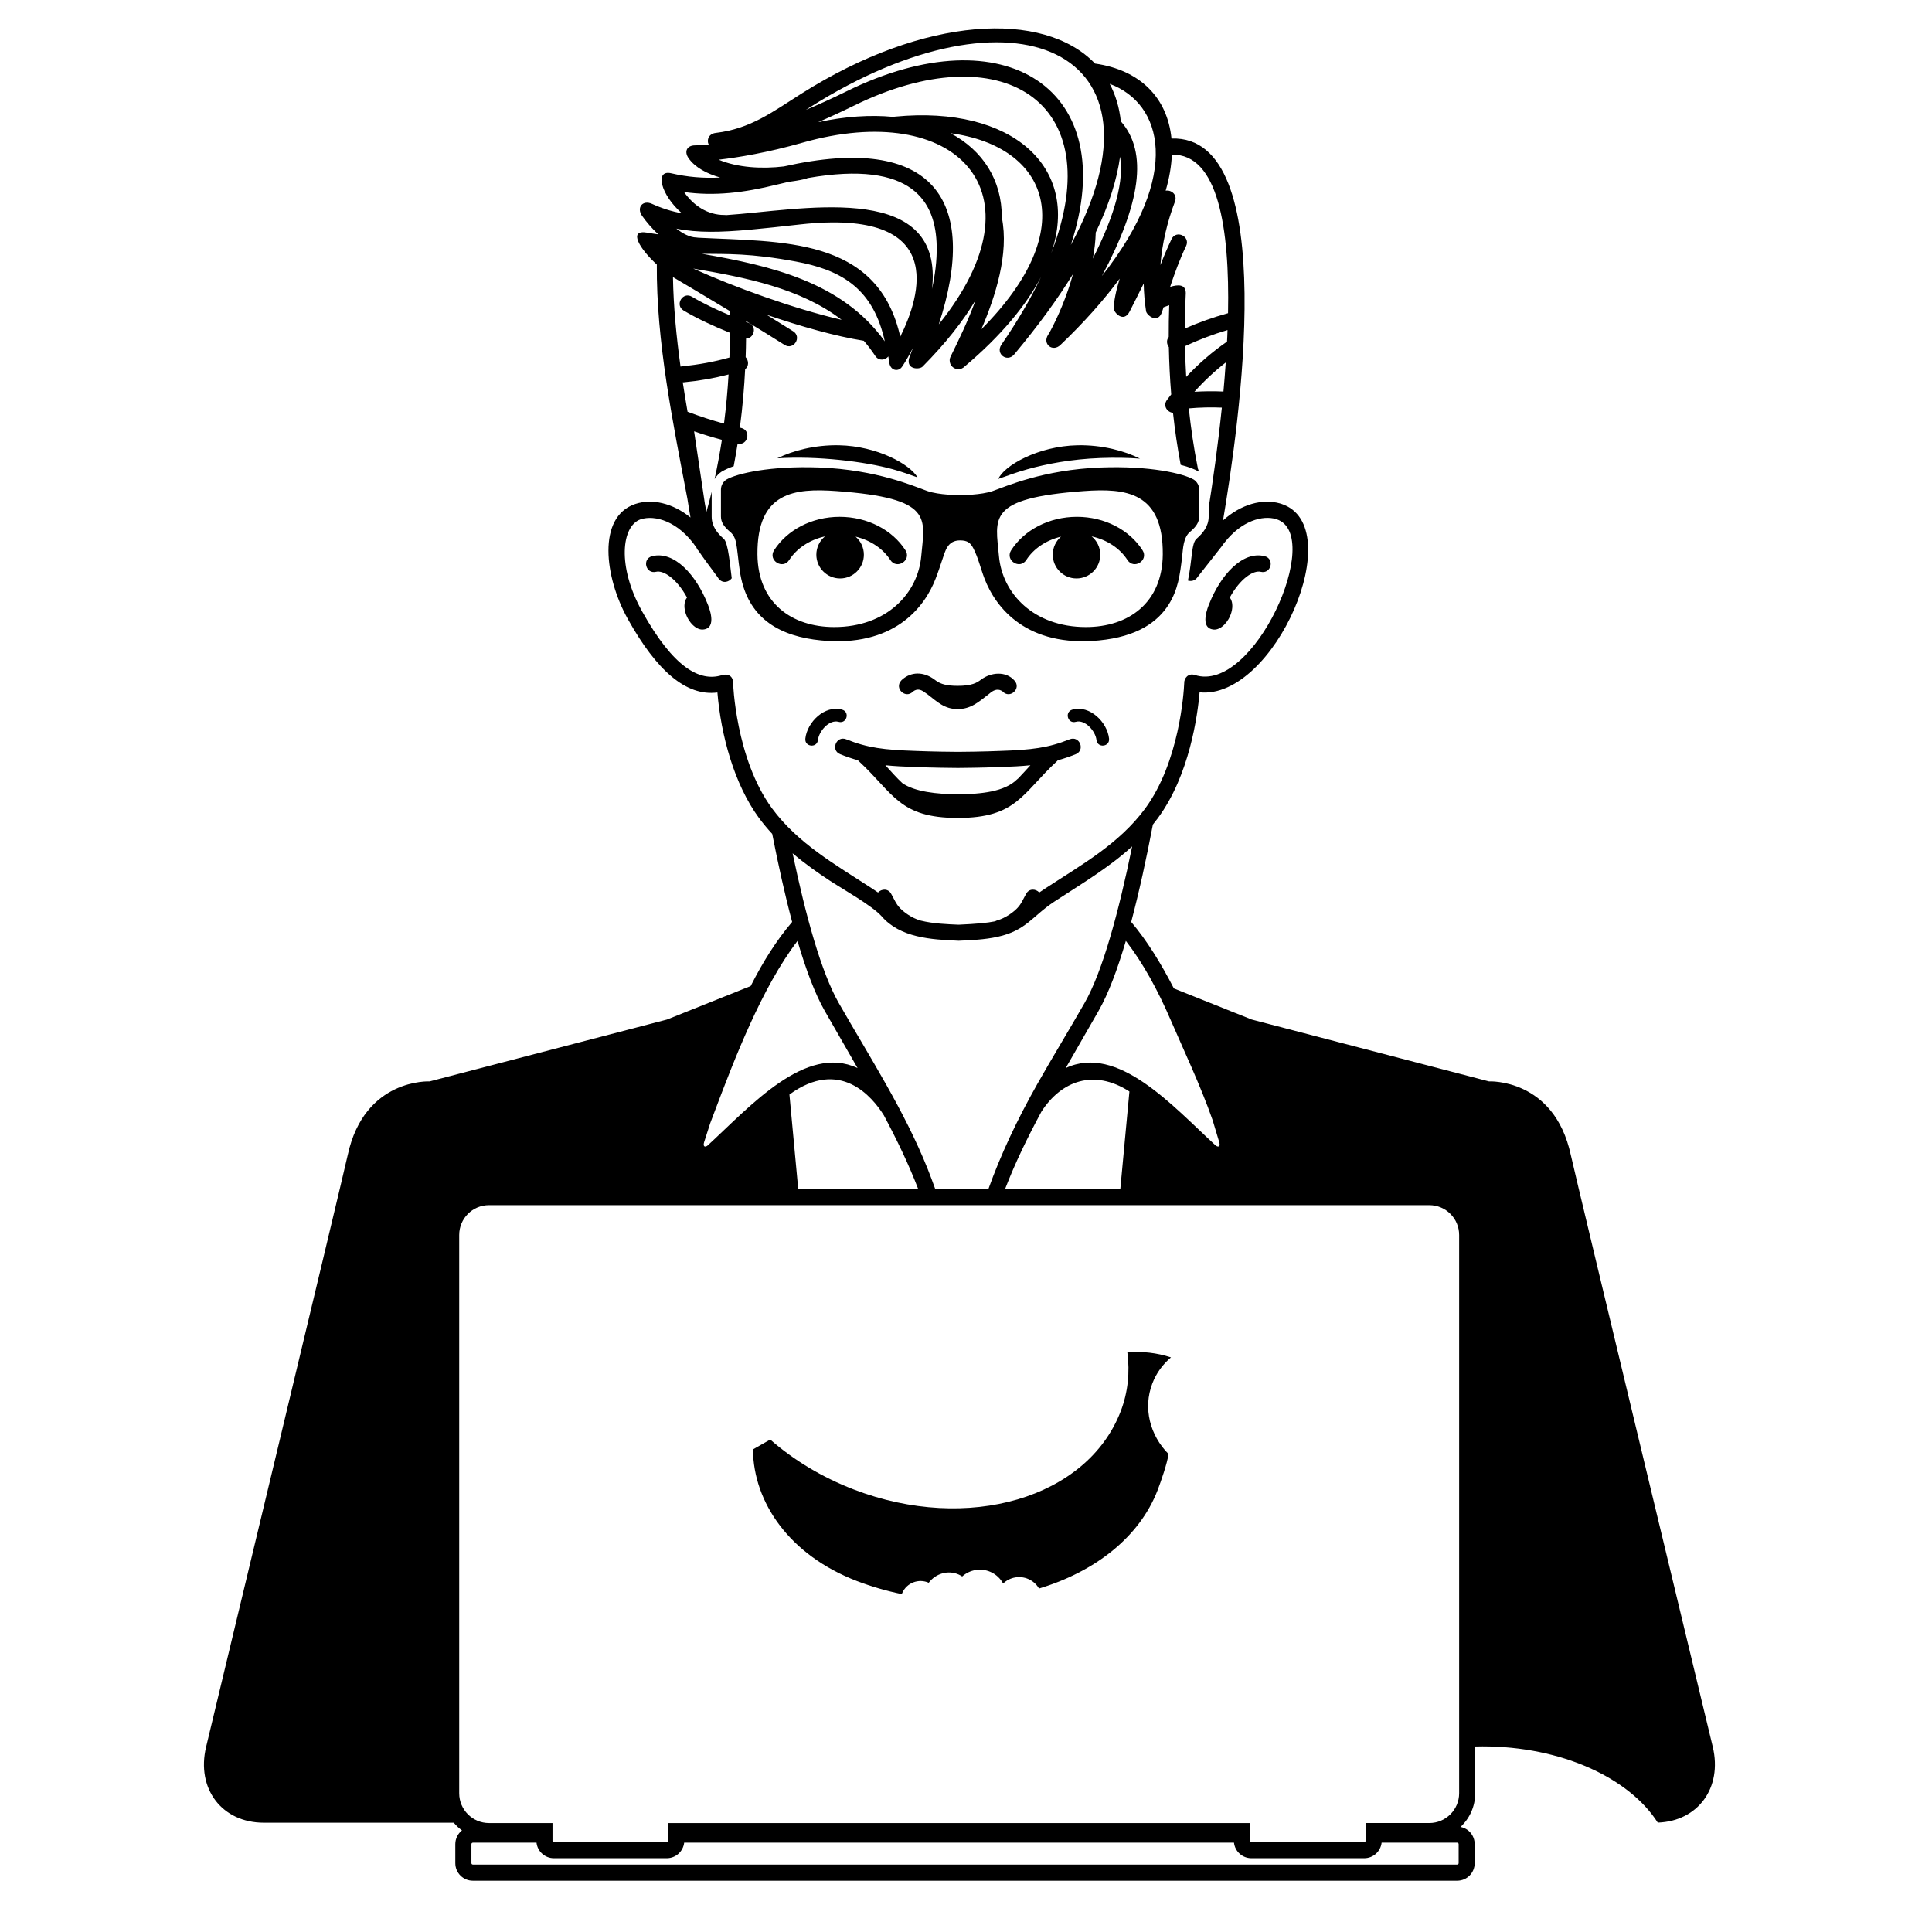
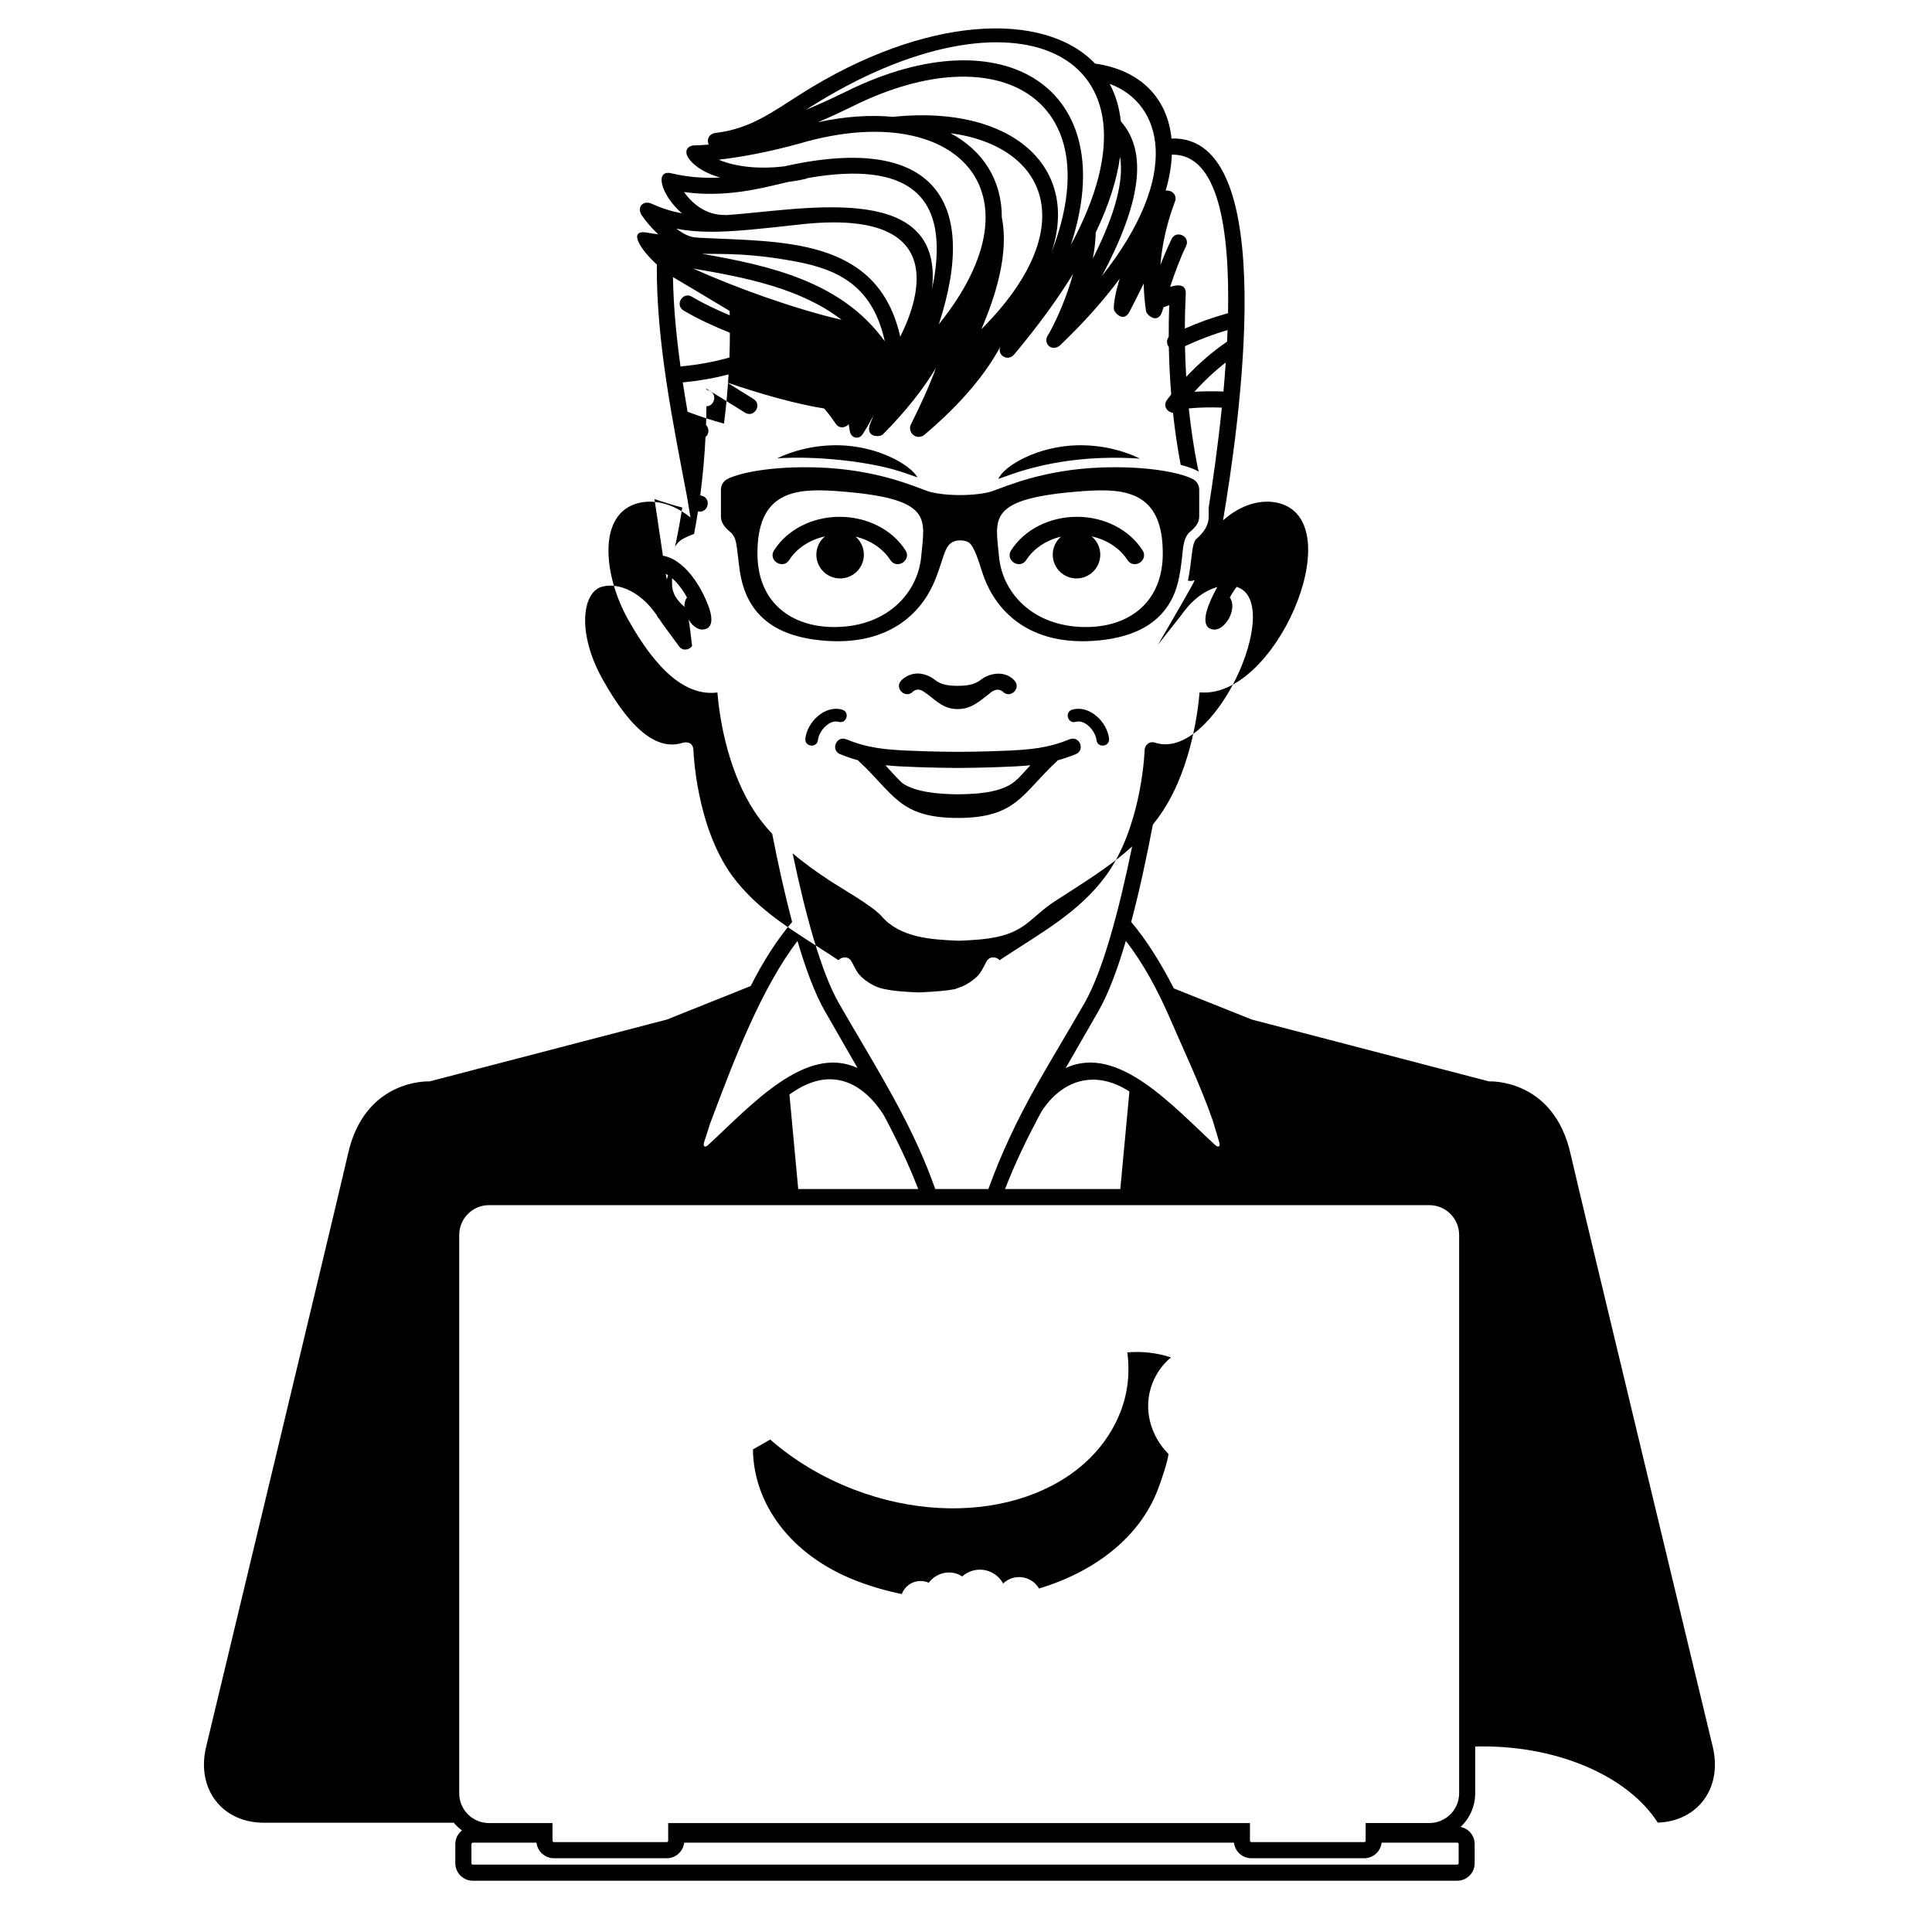
<svg xmlns="http://www.w3.org/2000/svg" height="100px" width="100px" fill="#000000" version="1.1" x="0px" y="0px" viewBox="0 0 100 100" enable-background="new 0 0 100 100" xml:space="preserve">
-   <path fill="#000000" d="M62.901,59.271c0.133,0.123,0.281,0.104,0.209-0.146c-0.041-0.144-0.213-0.707-0.346-1.149  c-0.607-1.754-1.594-3.84-2.152-5.14c-0.693-1.612-1.451-2.99-2.338-4.136c-0.432,1.472-0.904,2.734-1.414,3.625  c-0.607,1.061-1.174,2.037-1.699,2.957C57.853,54.021,60.694,57.24,62.901,59.271z M36.64,59.279  c2.211-2.034,5.055-5.258,7.748-3.996c-0.525-0.92-1.091-1.896-1.698-2.957c-0.51-0.891-0.979-2.151-1.412-3.622  c-1.853,2.421-3.273,6.134-4.312,8.89c-0.069,0.18-0.139,0.363-0.208,0.551c-0.129,0.416-0.276,0.849-0.315,0.98  C36.37,59.373,36.515,59.395,36.64,59.279z M50.794,17.042c5.238-5.247,3.422-9.473-1.596-10.148  c1.674,0.896,2.662,2.422,2.656,4.364C52.235,13.125,51.522,15.352,50.794,17.042z M46.224,6.048l0.121-0.014  c6.027-0.58,9.587,2.604,8.066,7.069c3.088-7.937-2.672-11.347-10.214-7.633c-0.662,0.325-1.279,0.608-1.854,0.854  C43.748,6.02,45.055,5.938,46.224,6.048z M63.444,18.763c-0.586,0.455-1.125,0.961-1.621,1.515c0.5-0.03,1.002-0.035,1.502-0.012  C63.37,19.771,63.411,19.269,63.444,18.763z M61.335,17.918c0.008,0.45,0.025,0.944,0.057,1.474l0.007,0.115  c0.637-0.68,1.34-1.292,2.112-1.824c0.011-0.201,0.021-0.4,0.025-0.6C62.772,17.31,62.038,17.589,61.335,17.918z M60.565,14.849  c0.412-0.128,0.801-0.143,0.811,0.313c0.002,0.107-0.045,0.783-0.049,1.844c0.715-0.315,1.463-0.582,2.236-0.796  c0.088-4.373-0.504-8.259-2.908-8.205c-0.023,0.583-0.129,1.207-0.32,1.865c0.283-0.054,0.619,0.199,0.482,0.561  c-0.4,1.052-0.666,2.173-0.754,3.288c0.162-0.422,0.355-0.877,0.576-1.343c0.24-0.501,0.992-0.141,0.752,0.36  C61.058,13.433,60.802,14.136,60.565,14.849z M41.713,5.685c0.641-0.265,1.344-0.584,2.114-0.963  C51.997,0.7,58.085,4.6,55.425,12.678c5.472-10.104-2.971-13.788-13.5-7.128L41.713,5.685z M57.974,8.11  c-0.158,1.165-0.564,2.474-1.258,3.92c-0.013,0.447-0.064,0.902-0.152,1.354C57.759,11.021,58.175,9.313,57.974,8.11z M57.438,4.34  c0.301,0.566,0.498,1.212,0.576,1.938c1.426,1.618,1.012,4.261-0.978,8.008C61.194,9.008,60.163,5.351,57.438,4.34z M36.145,12.304  c4.295,0.22,9.18-0.037,10.411,4.949l0.041,0.176c1.051-2.108,2.5-6.664-5.178-5.813c-1.99,0.22-3.441,0.386-4.655,0.38  c-0.629-0.003-1.203-0.051-1.756-0.163c0.328,0.254,0.692,0.452,1.042,0.46C36.083,12.294,36.114,12.298,36.145,12.304z   M41.796,9.218c-0.036,0.021-0.078,0.037-0.125,0.047c0,0-0.339,0.082-0.859,0.149c-0.192,0.043-0.39,0.09-0.591,0.139  c-1.707,0.423-3.24,0.608-4.814,0.386c0.476,0.682,1.204,1.198,2.109,1.188c0.028,0,0.055,0.002,0.079,0.006  c3.734-0.244,10.882-1.783,10.681,3.375c-0.004,0.146-0.018,0.297-0.039,0.452c0.164-0.722,0.26-1.46,0.246-2.221  C48.442,10.471,47.272,8.256,41.796,9.218z M37.198,8.266c0.979,0.413,2.245,0.484,3.374,0.348c7.75-1.738,10.127,1.74,8.021,8.172  c5.563-6.905,0.838-11.647-7.056-9.401C39.732,7.898,38.213,8.15,37.198,8.266z M43.564,16.555  c-2.132-1.643-4.999-2.196-7.682-2.654C37.988,14.854,41.083,15.98,43.564,16.555z M36.333,13.136  c3.547,0.62,7.244,1.446,9.464,4.533l-0.049-0.209c-0.649-2.634-2.329-3.511-4.563-3.924C38.837,13.101,37.63,13.153,36.333,13.136z   M61.798,30.034c-0.096,0.043-0.209,0.047-0.311,0.016c0.225-1.045,0.17-1.963,0.461-2.178c0.301-0.265,0.613-0.626,0.613-1.14  v-0.458c0.205-1.292,0.473-3.143,0.682-5.176c-0.566-0.024-1.139-0.011-1.711,0.04c0.104,0.981,0.254,2.036,0.473,3.125  c0.021,0.042,0.037,0.091,0.045,0.147c-0.209-0.122-0.522-0.242-0.938-0.349c-0.168-0.89-0.301-1.792-0.398-2.696  c-0.289-0.021-0.539-0.356-0.311-0.665c0.072-0.096,0.146-0.191,0.219-0.285c-0.068-0.818-0.107-1.637-0.123-2.449  c-0.113-0.148-0.137-0.368-0.006-0.523c-0.002-0.553,0.006-1.103,0.025-1.646c-0.096,0.037-0.193,0.072-0.293,0.107l-0.074,0.226  c-0.217,0.673-0.797,0.18-0.83-0.017c-0.074-0.474-0.115-0.955-0.123-1.439c-0.242,0.482-0.479,0.968-0.73,1.453  c-0.317,0.61-0.813,0.038-0.817-0.142c-0.009-0.37,0.116-0.942,0.303-1.562c-0.819,1.11-1.84,2.261-3.067,3.432  c-0.41,0.392-0.947-0.055-0.635-0.53l0.077-0.121l0.021-0.042c0.391-0.722,0.869-1.81,1.188-2.978  c-0.799,1.297-1.807,2.683-3.039,4.156c-0.371,0.443-0.99-0.027-0.664-0.503c0.852-1.239,1.529-2.41,2.051-3.505  c-0.768,1.466-2.059,3.036-3.951,4.634c-0.084,0.088-0.198,0.143-0.329,0.143c-0.25,0-0.451-0.202-0.451-0.451  c0-0.037,0.002-0.071,0.012-0.105c0.011-0.038,0.025-0.076,0.046-0.118c0.424-0.858,0.905-1.858,1.282-2.896  c-0.655,1.095-1.562,2.247-2.744,3.438c-0.165,0.167-0.932,0.162-0.662-0.539l0.178-0.459c-0.177,0.353-0.363,0.681-0.552,0.97  c-0.081,0.13-0.195,0.2-0.324,0.2c-0.198,0-0.326-0.164-0.359-0.358c-0.021-0.133-0.038-0.246-0.052-0.342  c-0.16,0.194-0.49,0.253-0.677-0.028c-0.185-0.28-0.383-0.54-0.593-0.782c-1.454-0.232-3.268-0.744-5.027-1.346  c0.461,0.284,0.925,0.572,1.371,0.854c0.47,0.296,0.024,1.001-0.445,0.705c-0.648-0.408-1.33-0.831-1.994-1.236l0.001,0.047  l0.132,0.05c0.464,0.173,0.282,0.812-0.132,0.811c-0.002,0.299-0.009,0.62-0.021,0.962c0.16,0.167,0.18,0.468-0.026,0.625  c-0.045,0.908-0.129,1.931-0.272,3.024l0.062,0.014c0.54,0.123,0.358,0.932-0.18,0.814c-0.06,0.383-0.127,0.773-0.203,1.168  c-0.229,0.08-0.439,0.174-0.623,0.281c-0.145,0.094-0.272,0.226-0.364,0.383c0.152-0.692,0.275-1.372,0.377-2.03  c-0.49-0.131-0.96-0.274-1.439-0.44l0.557,3.74l0.08,0.427c0.1-0.346,0.19-0.692,0.273-1.036v1.283c0,0.514,0.313,0.875,0.613,1.14  c0.257,0.19,0.346,1.512,0.425,2.05c-0.15,0.209-0.488,0.288-0.687,0.007l-0.072-0.103c-0.469-0.634-0.764-1.028-0.954-1.32  c-0.05-0.043-0.088-0.099-0.108-0.162c-0.944-1.389-2.166-1.711-2.896-1.472c-0.991,0.347-1.215,2.433,0.063,4.736l0.021,0.039  c1.62,2.909,2.975,3.637,4.103,3.299c0.277-0.094,0.586-0.011,0.598,0.368c0,0.006,0.126,3.939,2.015,6.517  c1.344,1.819,3.268,2.905,5.111,4.104c0.13,0.084,0.256,0.169,0.378,0.253c0.178-0.191,0.529-0.227,0.688,0.083  c0.184,0.355,0.269,0.506,0.363,0.627c0.248,0.311,0.738,0.624,1.113,0.729l0.048,0.016c0.653,0.162,1.367,0.186,1.96,0.212  c0.904-0.041,1.479-0.092,1.889-0.176c0.035-0.021,0.076-0.039,0.121-0.052c0.375-0.104,0.865-0.417,1.113-0.729  c0.096-0.121,0.182-0.271,0.363-0.627c0.16-0.311,0.512-0.275,0.688-0.083c0.105-0.072,0.217-0.148,0.34-0.228  c1.849-1.208,3.789-2.287,5.137-4.112c1.773-2.404,2.005-6.008,2.025-6.488c-0.014-0.263,0.213-0.541,0.549-0.431  c3.049,1,6.715-7.229,4.244-8.057l-0.039-0.013c-0.684-0.205-1.771,0.072-2.668,1.217l-0.055,0.069  c-0.031,0.042-0.062,0.087-0.094,0.132l-1.244,1.582C61.937,29.943,61.872,30,61.798,30.034z M35.34,19.791  c0.077,0.507,0.161,1.015,0.248,1.521c0.644,0.243,1.249,0.441,1.886,0.614c0.117-0.907,0.191-1.764,0.237-2.544  c-0.754,0.196-1.529,0.332-2.318,0.406C35.376,19.79,35.358,19.791,35.34,19.791z M34.833,14.343  c0.024,1.519,0.175,3.073,0.391,4.632c0.028-0.008,0.06-0.014,0.093-0.018c0.832-0.078,1.647-0.229,2.438-0.451  c0.018-0.468,0.023-0.897,0.024-1.282c-0.809-0.327-1.678-0.723-2.393-1.15c-0.477-0.284-0.049-1,0.428-0.716  c0.576,0.344,1.272,0.674,1.957,0.961l-0.006-0.226C36.397,15.266,35.234,14.58,34.833,14.343z M52.022,61.545h5.965l0.471-5.05  c-1.844-1.187-3.535-0.543-4.555,1.044C53.167,58.908,52.54,60.201,52.022,61.545z M48.409,61.545h2.75  c0.639-1.783,1.473-3.562,2.535-5.443c0.781-1.381,1.611-2.734,2.443-4.188c0.934-1.632,1.768-4.71,2.463-8.104  c-1.213,1.106-2.633,1.945-4.021,2.853c-1.146,0.749-1.459,1.503-2.947,1.827c-0.678,0.148-1.391,0.175-1.981,0.202h-0.058  c-1.389-0.062-3-0.148-3.967-1.273c-0.496-0.55-2.045-1.421-2.686-1.842c-0.617-0.406-1.279-0.871-1.915-1.411  c0.68,3.253,1.49,6.174,2.389,7.749c1.614,2.822,3.384,5.549,4.599,8.58C48.147,60.835,48.28,61.186,48.409,61.545z M40.861,56.652  l0.455,4.893h6.211c-0.492-1.281-1.087-2.518-1.779-3.818C45.146,56.766,43.479,54.748,40.861,56.652z M60.759,51.16l4.025,1.609  l12.281,3.203c0,0,3.373-0.175,4.238,3.803c0.252,1.16,7.35,30.643,7.35,30.643c0.506,2.12-0.764,3.848-2.848,3.921  c-1.476-2.315-4.98-3.946-9.072-3.946c-0.125,0-0.252,0.002-0.377,0.006v2.42c0,0.688-0.293,1.31-0.76,1.744  c0.42,0.078,0.733,0.446,0.733,0.891v0.984c0,0.502-0.403,0.908-0.905,0.908H24.474c-0.501,0-0.907-0.406-0.907-0.908v-0.984  c0-0.289,0.135-0.547,0.345-0.712c-0.158-0.115-0.3-0.25-0.425-0.398h-9.831c-2.168,0-3.506-1.757-2.988-3.924  c0,0,7.075-29.457,7.332-30.642c0.864-3.979,4.238-3.805,4.238-3.805l12.281-3.201l4.337-1.735c0.632-1.254,1.333-2.363,2.145-3.317  c-0.377-1.415-0.722-2.974-1.031-4.557c-0.242-0.261-0.471-0.536-0.687-0.827c-1.291-1.761-1.968-4.3-2.15-6.493  c-1.624,0.208-3.15-1.139-4.628-3.787l-0.022-0.04c-1.194-2.152-1.569-5.242,0.373-5.921l0.034-0.012  c0.859-0.282,1.919-0.05,2.85,0.702c-0.056-0.313-0.107-0.626-0.16-0.968c-0.76-3.986-1.613-8.146-1.583-12.125  c-0.865-0.787-1.526-1.834-0.494-1.65c0.187,0.034,0.376,0.062,0.569,0.088c-0.332-0.309-0.621-0.649-0.839-0.96  c-0.301-0.429,0.036-0.837,0.513-0.619c0.519,0.235,1.019,0.393,1.55,0.49c-1.093-0.946-1.431-2.278-0.553-2.072  c0.849,0.199,1.676,0.264,2.532,0.22c-0.694-0.202-1.299-0.521-1.635-1.002c-0.241-0.345-0.084-0.663,0.336-0.663  c0.123,0,0.365-0.01,0.706-0.041c-0.118-0.23-0.005-0.56,0.362-0.603c1.811-0.215,2.947-1.092,4.435-2.032  C47.847,0.82,54.015,0.516,56.679,3.29c2.334,0.333,3.744,1.765,3.957,3.88c5.718-0.197,3.476,14.971,2.668,19.766  c0.943-0.848,2.05-1.137,2.951-0.878l0.027,0.008l0.047,0.015c3.527,1.157-0.367,10.152-4.238,9.753  c-0.104,1.186-0.518,4.286-2.16,6.512c-0.084,0.114-0.17,0.225-0.258,0.333c-0.332,1.748-0.709,3.481-1.123,5.041  C59.364,48.68,60.099,49.876,60.759,51.16z M24.475,95.377c-0.041,0-0.074,0.034-0.074,0.075v0.985c0,0.041,0.033,0.074,0.074,0.074  h50.95c0.041,0,0.074-0.033,0.074-0.074v-0.985c0-0.041-0.033-0.075-0.074-0.075h-2.812h-1.101  c-0.051,0.453-0.434,0.805-0.901,0.805h-5.84c-0.466,0-0.851-0.352-0.9-0.805H49.642H35.413c-0.052,0.453-0.436,0.805-0.901,0.805  h-5.841c-0.467,0-0.851-0.352-0.901-0.805h-2.308H24.475z M70.687,94.361h3.293c0.852,0,1.545-0.691,1.545-1.545V63.923  c0-0.854-0.693-1.545-1.545-1.545H25.313c-0.854,0-1.544,0.69-1.544,1.545v28.896c0,0.853,0.69,1.543,1.544,1.543h0.149h3.136v0.914  c0,0.039,0.032,0.072,0.073,0.072h5.841c0.04,0,0.073-0.033,0.073-0.072v-0.914h15.056h15.057v0.914  c0,0.039,0.031,0.072,0.072,0.072h5.84c0.043,0,0.076-0.033,0.076-0.072V94.361z M53.315,24.761  c0.943-0.262,2.174-0.507,3.668-0.563c2.537-0.094,4.262,0.309,4.805,0.625c0.166,0.108,0.283,0.3,0.283,0.517v1.392  c0,0.299-0.162,0.523-0.432,0.759c-0.41,0.304-0.4,0.915-0.457,1.368c-0.105,0.872-0.203,1.66-0.693,2.434  c-0.572,0.903-1.629,1.662-3.6,1.854c-3.728,0.365-5.344-1.669-5.932-3.201c-0.201-0.522-0.322-1.077-0.582-1.576  c-0.146-0.277-0.3-0.398-0.683-0.4c-0.656,0.002-0.763,0.544-0.931,1.032c-0.09,0.27-0.192,0.584-0.332,0.944  c-0.586,1.532-2.206,3.566-5.931,3.201c-2.096-0.205-3.663-1.086-4.131-3.191c-0.115-0.526-0.151-1.064-0.224-1.597  c-0.049-0.372-0.113-0.659-0.397-0.868c-0.267-0.236-0.43-0.46-0.43-0.759V25.34c0-0.217,0.117-0.409,0.283-0.517  c0.543-0.316,2.268-0.718,4.804-0.625c1.495,0.056,2.727,0.301,3.67,0.563c0.937,0.259,1.586,0.535,1.927,0.654  c0.602,0.211,1.604,0.211,1.692,0.21c0.088,0.001,1.092,0,1.692-0.21C51.728,25.295,52.378,25.02,53.315,24.761z M39.205,28.691  c0.02,2.525,1.786,3.765,3.974,3.765c2.726,0,4.338-1.758,4.505-3.674c0.172-1.958,0.674-2.998-4.389-3.364  C41.113,25.26,39.183,25.463,39.205,28.691z M60.185,28.691c0.023-3.228-1.906-3.431-4.09-3.273  c-5.064,0.367-4.562,1.406-4.39,3.364c0.168,1.916,1.779,3.674,4.505,3.674C58.397,32.456,60.165,31.216,60.185,28.691z   M44.285,27.776c0.262,0.226,0.429,0.561,0.429,0.934c0,0.679-0.551,1.23-1.23,1.23c-0.679,0-1.23-0.551-1.23-1.23  c0-0.381,0.174-0.722,0.447-0.947c-0.814,0.179-1.475,0.636-1.85,1.219c-0.334,0.522-1.119,0.019-0.783-0.503  c0.674-1.049,1.951-1.729,3.393-1.729s2.729,0.679,3.404,1.729c0.336,0.522-0.449,1.025-0.784,0.503  C45.716,28.414,45.074,27.964,44.285,27.776z M54.919,27.776c-0.791,0.188-1.432,0.638-1.797,1.206  c-0.334,0.522-1.119,0.019-0.783-0.503c0.674-1.05,1.963-1.729,3.404-1.729s2.719,0.68,3.393,1.729  c0.336,0.522-0.448,1.025-0.782,0.503c-0.375-0.583-1.035-1.041-1.851-1.219c0.273,0.225,0.447,0.566,0.447,0.947  c0,0.679-0.553,1.23-1.23,1.23c-0.68,0-1.229-0.551-1.229-1.23C54.489,28.336,54.657,28.002,54.919,27.776z M43.431,23.047  c1.977,0.04,3.678,0.99,4.059,1.663c-0.381-0.135-0.786-0.285-1.283-0.422c-1.43-0.396-3.889-0.7-5.976-0.566  C41.03,23.329,42.176,23.022,43.431,23.047z M55.772,23.047c1.273-0.025,2.434,0.29,3.232,0.691  c-0.611-0.044-1.295-0.058-2.039-0.031c-1.541,0.058-2.81,0.311-3.781,0.58c-0.598,0.165-1.062,0.348-1.51,0.501  C51.96,24.113,53.716,23.089,55.772,23.047z M65.454,28.786c0.539,0.133,0.34,0.942-0.201,0.81c-0.371-0.092-1.062,0.345-1.6,1.333  c0.135,0.166,0.174,0.451,0.082,0.772c-0.143,0.5-0.551,0.913-0.908,0.885c-0.783-0.061-0.283-1.225-0.236-1.336  C63.169,29.783,64.3,28.5,65.454,28.786z M33.758,28.786c1.155-0.286,2.283,0.997,2.863,2.463c0.046,0.112,0.545,1.276-0.237,1.336  c-0.356,0.028-0.764-0.385-0.908-0.885c-0.092-0.321-0.052-0.607,0.084-0.772c-0.538-0.988-1.229-1.425-1.602-1.333  C33.419,29.729,33.218,28.919,33.758,28.786z M46.645,35.226c0,0,0.05-0.058,0.146-0.128c0.491-0.359,1.091-0.289,1.578,0.076  c0.033,0.025,0.068,0.05,0.104,0.075l0.033,0.022c0.195,0.124,0.467,0.228,1.062,0.228c0.75,0,1-0.163,1.215-0.325  c0.508-0.38,1.283-0.452,1.725,0.052c0.377,0.41-0.24,0.973-0.612,0.563c-0.22-0.159-0.429-0.086-0.611,0.052  c0,0-0.101,0.083-0.125,0.102c-0.489,0.375-0.903,0.761-1.592,0.759c-0.688,0.001-1.062-0.384-1.552-0.759  c-0.058-0.04-0.101-0.07-0.145-0.102c-0.215-0.162-0.4-0.205-0.609-0.052C46.883,36.199,46.27,35.636,46.645,35.226z M55.683,37.362  c-0.42,0.119-0.598-0.513-0.178-0.632c0.903-0.253,1.809,0.653,1.899,1.498c0.047,0.436-0.604,0.506-0.651,0.071  C56.704,37.85,56.171,37.226,55.683,37.362z M43.406,37.362c-0.487-0.136-1.02,0.488-1.068,0.937  c-0.047,0.435-0.7,0.365-0.653-0.071c0.092-0.845,0.997-1.75,1.899-1.498C44.007,36.849,43.828,37.48,43.406,37.362z M53.333,39.609  c-0.461,0.047-0.971,0.074-1.572,0.093c-0.069,0.002-0.938,0.039-2.178,0.047c-1.297-0.008-2.185-0.047-2.185-0.047  c-0.601-0.02-1.111-0.046-1.571-0.093c0.314,0.343,0.586,0.655,0.877,0.924c0.641,0.451,1.793,0.571,2.866,0.58  c1.239-0.009,2.426-0.139,3.062-0.763c0.025-0.024,0.051-0.045,0.074-0.063C52.909,40.08,53.108,39.852,53.333,39.609z   M55.675,39.039c-0.319,0.128-0.621,0.231-0.924,0.313c-0.012,0.015-0.025,0.029-0.039,0.043c-1.813,1.676-2.092,2.941-5.135,2.942  c-3.044-0.001-3.315-1.268-5.128-2.942c-0.016-0.015-0.029-0.03-0.042-0.044c-0.299-0.083-0.599-0.185-0.917-0.312  c-0.515-0.207-0.203-0.98,0.312-0.773c1.104,0.443,1.949,0.549,3.631,0.603c0,0,0.871,0.039,2.146,0.047  c1.277-0.008,2.152-0.047,2.152-0.047c1.682-0.054,2.529-0.16,3.633-0.603C55.88,38.059,56.19,38.832,55.675,39.039z M59.644,71.611  c-0.492,1.279-0.117,2.689,0.838,3.648c-0.057,0.456-0.387,1.408-0.559,1.858c-0.947,2.465-3.273,4.241-6.144,5.104  c-0.121-0.209-0.308-0.382-0.545-0.488c-0.457-0.203-0.974-0.096-1.312,0.23c-0.14-0.256-0.359-0.47-0.646-0.598  c-0.51-0.227-1.082-0.118-1.473,0.232c-0.056-0.037-0.113-0.068-0.178-0.099c-0.556-0.248-1.197-0.051-1.554,0.425  c-0.524-0.234-1.136,0.002-1.369,0.524l-0.024,0.062c-0.785-0.16-1.563-0.386-2.325-0.676c-3.485-1.339-5.352-4.053-5.381-6.812  l0.896-0.51c1.205,1.055,2.666,1.947,4.328,2.586c5.899,2.264,12.083,0.451,13.812-4.051c0.377-0.984,0.479-2.014,0.344-3.047  c0.766-0.064,1.525,0.02,2.258,0.26C60.188,70.615,59.849,71.07,59.644,71.611z" />
+   <path fill="#000000" d="M62.901,59.271c0.133,0.123,0.281,0.104,0.209-0.146c-0.041-0.144-0.213-0.707-0.346-1.149  c-0.607-1.754-1.594-3.84-2.152-5.14c-0.693-1.612-1.451-2.99-2.338-4.136c-0.432,1.472-0.904,2.734-1.414,3.625  c-0.607,1.061-1.174,2.037-1.699,2.957C57.853,54.021,60.694,57.24,62.901,59.271z M36.64,59.279  c2.211-2.034,5.055-5.258,7.748-3.996c-0.525-0.92-1.091-1.896-1.698-2.957c-0.51-0.891-0.979-2.151-1.412-3.622  c-1.853,2.421-3.273,6.134-4.312,8.89c-0.069,0.18-0.139,0.363-0.208,0.551c-0.129,0.416-0.276,0.849-0.315,0.98  C36.37,59.373,36.515,59.395,36.64,59.279z M50.794,17.042c5.238-5.247,3.422-9.473-1.596-10.148  c1.674,0.896,2.662,2.422,2.656,4.364C52.235,13.125,51.522,15.352,50.794,17.042z M46.224,6.048l0.121-0.014  c6.027-0.58,9.587,2.604,8.066,7.069c3.088-7.937-2.672-11.347-10.214-7.633c-0.662,0.325-1.279,0.608-1.854,0.854  C43.748,6.02,45.055,5.938,46.224,6.048z M63.444,18.763c-0.586,0.455-1.125,0.961-1.621,1.515c0.5-0.03,1.002-0.035,1.502-0.012  C63.37,19.771,63.411,19.269,63.444,18.763z M61.335,17.918c0.008,0.45,0.025,0.944,0.057,1.474l0.007,0.115  c0.637-0.68,1.34-1.292,2.112-1.824c0.011-0.201,0.021-0.4,0.025-0.6C62.772,17.31,62.038,17.589,61.335,17.918z M60.565,14.849  c0.412-0.128,0.801-0.143,0.811,0.313c0.002,0.107-0.045,0.783-0.049,1.844c0.715-0.315,1.463-0.582,2.236-0.796  c0.088-4.373-0.504-8.259-2.908-8.205c-0.023,0.583-0.129,1.207-0.32,1.865c0.283-0.054,0.619,0.199,0.482,0.561  c-0.4,1.052-0.666,2.173-0.754,3.288c0.162-0.422,0.355-0.877,0.576-1.343c0.24-0.501,0.992-0.141,0.752,0.36  C61.058,13.433,60.802,14.136,60.565,14.849z M41.713,5.685c0.641-0.265,1.344-0.584,2.114-0.963  C51.997,0.7,58.085,4.6,55.425,12.678c5.472-10.104-2.971-13.788-13.5-7.128L41.713,5.685z M57.974,8.11  c-0.158,1.165-0.564,2.474-1.258,3.92c-0.013,0.447-0.064,0.902-0.152,1.354C57.759,11.021,58.175,9.313,57.974,8.11z M57.438,4.34  c0.301,0.566,0.498,1.212,0.576,1.938c1.426,1.618,1.012,4.261-0.978,8.008C61.194,9.008,60.163,5.351,57.438,4.34z M36.145,12.304  c4.295,0.22,9.18-0.037,10.411,4.949l0.041,0.176c1.051-2.108,2.5-6.664-5.178-5.813c-1.99,0.22-3.441,0.386-4.655,0.38  c-0.629-0.003-1.203-0.051-1.756-0.163c0.328,0.254,0.692,0.452,1.042,0.46C36.083,12.294,36.114,12.298,36.145,12.304z   M41.796,9.218c-0.036,0.021-0.078,0.037-0.125,0.047c0,0-0.339,0.082-0.859,0.149c-0.192,0.043-0.39,0.09-0.591,0.139  c-1.707,0.423-3.24,0.608-4.814,0.386c0.476,0.682,1.204,1.198,2.109,1.188c0.028,0,0.055,0.002,0.079,0.006  c3.734-0.244,10.882-1.783,10.681,3.375c-0.004,0.146-0.018,0.297-0.039,0.452c0.164-0.722,0.26-1.46,0.246-2.221  C48.442,10.471,47.272,8.256,41.796,9.218z M37.198,8.266c0.979,0.413,2.245,0.484,3.374,0.348c7.75-1.738,10.127,1.74,8.021,8.172  c5.563-6.905,0.838-11.647-7.056-9.401C39.732,7.898,38.213,8.15,37.198,8.266z M43.564,16.555  c-2.132-1.643-4.999-2.196-7.682-2.654C37.988,14.854,41.083,15.98,43.564,16.555z M36.333,13.136  c3.547,0.62,7.244,1.446,9.464,4.533l-0.049-0.209c-0.649-2.634-2.329-3.511-4.563-3.924C38.837,13.101,37.63,13.153,36.333,13.136z   M61.798,30.034c-0.096,0.043-0.209,0.047-0.311,0.016c0.225-1.045,0.17-1.963,0.461-2.178c0.301-0.265,0.613-0.626,0.613-1.14  v-0.458c0.205-1.292,0.473-3.143,0.682-5.176c-0.566-0.024-1.139-0.011-1.711,0.04c0.104,0.981,0.254,2.036,0.473,3.125  c0.021,0.042,0.037,0.091,0.045,0.147c-0.209-0.122-0.522-0.242-0.938-0.349c-0.168-0.89-0.301-1.792-0.398-2.696  c-0.289-0.021-0.539-0.356-0.311-0.665c0.072-0.096,0.146-0.191,0.219-0.285c-0.068-0.818-0.107-1.637-0.123-2.449  c-0.113-0.148-0.137-0.368-0.006-0.523c-0.002-0.553,0.006-1.103,0.025-1.646c-0.096,0.037-0.193,0.072-0.293,0.107l-0.074,0.226  c-0.217,0.673-0.797,0.18-0.83-0.017c-0.074-0.474-0.115-0.955-0.123-1.439c-0.242,0.482-0.479,0.968-0.73,1.453  c-0.317,0.61-0.813,0.038-0.817-0.142c-0.009-0.37,0.116-0.942,0.303-1.562c-0.819,1.11-1.84,2.261-3.067,3.432  c-0.41,0.392-0.947-0.055-0.635-0.53l0.077-0.121l0.021-0.042c0.391-0.722,0.869-1.81,1.188-2.978  c-0.799,1.297-1.807,2.683-3.039,4.156c-0.371,0.443-0.99-0.027-0.664-0.503c-0.768,1.466-2.059,3.036-3.951,4.634c-0.084,0.088-0.198,0.143-0.329,0.143c-0.25,0-0.451-0.202-0.451-0.451  c0-0.037,0.002-0.071,0.012-0.105c0.011-0.038,0.025-0.076,0.046-0.118c0.424-0.858,0.905-1.858,1.282-2.896  c-0.655,1.095-1.562,2.247-2.744,3.438c-0.165,0.167-0.932,0.162-0.662-0.539l0.178-0.459c-0.177,0.353-0.363,0.681-0.552,0.97  c-0.081,0.13-0.195,0.2-0.324,0.2c-0.198,0-0.326-0.164-0.359-0.358c-0.021-0.133-0.038-0.246-0.052-0.342  c-0.16,0.194-0.49,0.253-0.677-0.028c-0.185-0.28-0.383-0.54-0.593-0.782c-1.454-0.232-3.268-0.744-5.027-1.346  c0.461,0.284,0.925,0.572,1.371,0.854c0.47,0.296,0.024,1.001-0.445,0.705c-0.648-0.408-1.33-0.831-1.994-1.236l0.001,0.047  l0.132,0.05c0.464,0.173,0.282,0.812-0.132,0.811c-0.002,0.299-0.009,0.62-0.021,0.962c0.16,0.167,0.18,0.468-0.026,0.625  c-0.045,0.908-0.129,1.931-0.272,3.024l0.062,0.014c0.54,0.123,0.358,0.932-0.18,0.814c-0.06,0.383-0.127,0.773-0.203,1.168  c-0.229,0.08-0.439,0.174-0.623,0.281c-0.145,0.094-0.272,0.226-0.364,0.383c0.152-0.692,0.275-1.372,0.377-2.03  c-0.49-0.131-0.96-0.274-1.439-0.44l0.557,3.74l0.08,0.427c0.1-0.346,0.19-0.692,0.273-1.036v1.283c0,0.514,0.313,0.875,0.613,1.14  c0.257,0.19,0.346,1.512,0.425,2.05c-0.15,0.209-0.488,0.288-0.687,0.007l-0.072-0.103c-0.469-0.634-0.764-1.028-0.954-1.32  c-0.05-0.043-0.088-0.099-0.108-0.162c-0.944-1.389-2.166-1.711-2.896-1.472c-0.991,0.347-1.215,2.433,0.063,4.736l0.021,0.039  c1.62,2.909,2.975,3.637,4.103,3.299c0.277-0.094,0.586-0.011,0.598,0.368c0,0.006,0.126,3.939,2.015,6.517  c1.344,1.819,3.268,2.905,5.111,4.104c0.13,0.084,0.256,0.169,0.378,0.253c0.178-0.191,0.529-0.227,0.688,0.083  c0.184,0.355,0.269,0.506,0.363,0.627c0.248,0.311,0.738,0.624,1.113,0.729l0.048,0.016c0.653,0.162,1.367,0.186,1.96,0.212  c0.904-0.041,1.479-0.092,1.889-0.176c0.035-0.021,0.076-0.039,0.121-0.052c0.375-0.104,0.865-0.417,1.113-0.729  c0.096-0.121,0.182-0.271,0.363-0.627c0.16-0.311,0.512-0.275,0.688-0.083c0.105-0.072,0.217-0.148,0.34-0.228  c1.849-1.208,3.789-2.287,5.137-4.112c1.773-2.404,2.005-6.008,2.025-6.488c-0.014-0.263,0.213-0.541,0.549-0.431  c3.049,1,6.715-7.229,4.244-8.057l-0.039-0.013c-0.684-0.205-1.771,0.072-2.668,1.217l-0.055,0.069  c-0.031,0.042-0.062,0.087-0.094,0.132l-1.244,1.582C61.937,29.943,61.872,30,61.798,30.034z M35.34,19.791  c0.077,0.507,0.161,1.015,0.248,1.521c0.644,0.243,1.249,0.441,1.886,0.614c0.117-0.907,0.191-1.764,0.237-2.544  c-0.754,0.196-1.529,0.332-2.318,0.406C35.376,19.79,35.358,19.791,35.34,19.791z M34.833,14.343  c0.024,1.519,0.175,3.073,0.391,4.632c0.028-0.008,0.06-0.014,0.093-0.018c0.832-0.078,1.647-0.229,2.438-0.451  c0.018-0.468,0.023-0.897,0.024-1.282c-0.809-0.327-1.678-0.723-2.393-1.15c-0.477-0.284-0.049-1,0.428-0.716  c0.576,0.344,1.272,0.674,1.957,0.961l-0.006-0.226C36.397,15.266,35.234,14.58,34.833,14.343z M52.022,61.545h5.965l0.471-5.05  c-1.844-1.187-3.535-0.543-4.555,1.044C53.167,58.908,52.54,60.201,52.022,61.545z M48.409,61.545h2.75  c0.639-1.783,1.473-3.562,2.535-5.443c0.781-1.381,1.611-2.734,2.443-4.188c0.934-1.632,1.768-4.71,2.463-8.104  c-1.213,1.106-2.633,1.945-4.021,2.853c-1.146,0.749-1.459,1.503-2.947,1.827c-0.678,0.148-1.391,0.175-1.981,0.202h-0.058  c-1.389-0.062-3-0.148-3.967-1.273c-0.496-0.55-2.045-1.421-2.686-1.842c-0.617-0.406-1.279-0.871-1.915-1.411  c0.68,3.253,1.49,6.174,2.389,7.749c1.614,2.822,3.384,5.549,4.599,8.58C48.147,60.835,48.28,61.186,48.409,61.545z M40.861,56.652  l0.455,4.893h6.211c-0.492-1.281-1.087-2.518-1.779-3.818C45.146,56.766,43.479,54.748,40.861,56.652z M60.759,51.16l4.025,1.609  l12.281,3.203c0,0,3.373-0.175,4.238,3.803c0.252,1.16,7.35,30.643,7.35,30.643c0.506,2.12-0.764,3.848-2.848,3.921  c-1.476-2.315-4.98-3.946-9.072-3.946c-0.125,0-0.252,0.002-0.377,0.006v2.42c0,0.688-0.293,1.31-0.76,1.744  c0.42,0.078,0.733,0.446,0.733,0.891v0.984c0,0.502-0.403,0.908-0.905,0.908H24.474c-0.501,0-0.907-0.406-0.907-0.908v-0.984  c0-0.289,0.135-0.547,0.345-0.712c-0.158-0.115-0.3-0.25-0.425-0.398h-9.831c-2.168,0-3.506-1.757-2.988-3.924  c0,0,7.075-29.457,7.332-30.642c0.864-3.979,4.238-3.805,4.238-3.805l12.281-3.201l4.337-1.735c0.632-1.254,1.333-2.363,2.145-3.317  c-0.377-1.415-0.722-2.974-1.031-4.557c-0.242-0.261-0.471-0.536-0.687-0.827c-1.291-1.761-1.968-4.3-2.15-6.493  c-1.624,0.208-3.15-1.139-4.628-3.787l-0.022-0.04c-1.194-2.152-1.569-5.242,0.373-5.921l0.034-0.012  c0.859-0.282,1.919-0.05,2.85,0.702c-0.056-0.313-0.107-0.626-0.16-0.968c-0.76-3.986-1.613-8.146-1.583-12.125  c-0.865-0.787-1.526-1.834-0.494-1.65c0.187,0.034,0.376,0.062,0.569,0.088c-0.332-0.309-0.621-0.649-0.839-0.96  c-0.301-0.429,0.036-0.837,0.513-0.619c0.519,0.235,1.019,0.393,1.55,0.49c-1.093-0.946-1.431-2.278-0.553-2.072  c0.849,0.199,1.676,0.264,2.532,0.22c-0.694-0.202-1.299-0.521-1.635-1.002c-0.241-0.345-0.084-0.663,0.336-0.663  c0.123,0,0.365-0.01,0.706-0.041c-0.118-0.23-0.005-0.56,0.362-0.603c1.811-0.215,2.947-1.092,4.435-2.032  C47.847,0.82,54.015,0.516,56.679,3.29c2.334,0.333,3.744,1.765,3.957,3.88c5.718-0.197,3.476,14.971,2.668,19.766  c0.943-0.848,2.05-1.137,2.951-0.878l0.027,0.008l0.047,0.015c3.527,1.157-0.367,10.152-4.238,9.753  c-0.104,1.186-0.518,4.286-2.16,6.512c-0.084,0.114-0.17,0.225-0.258,0.333c-0.332,1.748-0.709,3.481-1.123,5.041  C59.364,48.68,60.099,49.876,60.759,51.16z M24.475,95.377c-0.041,0-0.074,0.034-0.074,0.075v0.985c0,0.041,0.033,0.074,0.074,0.074  h50.95c0.041,0,0.074-0.033,0.074-0.074v-0.985c0-0.041-0.033-0.075-0.074-0.075h-2.812h-1.101  c-0.051,0.453-0.434,0.805-0.901,0.805h-5.84c-0.466,0-0.851-0.352-0.9-0.805H49.642H35.413c-0.052,0.453-0.436,0.805-0.901,0.805  h-5.841c-0.467,0-0.851-0.352-0.901-0.805h-2.308H24.475z M70.687,94.361h3.293c0.852,0,1.545-0.691,1.545-1.545V63.923  c0-0.854-0.693-1.545-1.545-1.545H25.313c-0.854,0-1.544,0.69-1.544,1.545v28.896c0,0.853,0.69,1.543,1.544,1.543h0.149h3.136v0.914  c0,0.039,0.032,0.072,0.073,0.072h5.841c0.04,0,0.073-0.033,0.073-0.072v-0.914h15.056h15.057v0.914  c0,0.039,0.031,0.072,0.072,0.072h5.84c0.043,0,0.076-0.033,0.076-0.072V94.361z M53.315,24.761  c0.943-0.262,2.174-0.507,3.668-0.563c2.537-0.094,4.262,0.309,4.805,0.625c0.166,0.108,0.283,0.3,0.283,0.517v1.392  c0,0.299-0.162,0.523-0.432,0.759c-0.41,0.304-0.4,0.915-0.457,1.368c-0.105,0.872-0.203,1.66-0.693,2.434  c-0.572,0.903-1.629,1.662-3.6,1.854c-3.728,0.365-5.344-1.669-5.932-3.201c-0.201-0.522-0.322-1.077-0.582-1.576  c-0.146-0.277-0.3-0.398-0.683-0.4c-0.656,0.002-0.763,0.544-0.931,1.032c-0.09,0.27-0.192,0.584-0.332,0.944  c-0.586,1.532-2.206,3.566-5.931,3.201c-2.096-0.205-3.663-1.086-4.131-3.191c-0.115-0.526-0.151-1.064-0.224-1.597  c-0.049-0.372-0.113-0.659-0.397-0.868c-0.267-0.236-0.43-0.46-0.43-0.759V25.34c0-0.217,0.117-0.409,0.283-0.517  c0.543-0.316,2.268-0.718,4.804-0.625c1.495,0.056,2.727,0.301,3.67,0.563c0.937,0.259,1.586,0.535,1.927,0.654  c0.602,0.211,1.604,0.211,1.692,0.21c0.088,0.001,1.092,0,1.692-0.21C51.728,25.295,52.378,25.02,53.315,24.761z M39.205,28.691  c0.02,2.525,1.786,3.765,3.974,3.765c2.726,0,4.338-1.758,4.505-3.674c0.172-1.958,0.674-2.998-4.389-3.364  C41.113,25.26,39.183,25.463,39.205,28.691z M60.185,28.691c0.023-3.228-1.906-3.431-4.09-3.273  c-5.064,0.367-4.562,1.406-4.39,3.364c0.168,1.916,1.779,3.674,4.505,3.674C58.397,32.456,60.165,31.216,60.185,28.691z   M44.285,27.776c0.262,0.226,0.429,0.561,0.429,0.934c0,0.679-0.551,1.23-1.23,1.23c-0.679,0-1.23-0.551-1.23-1.23  c0-0.381,0.174-0.722,0.447-0.947c-0.814,0.179-1.475,0.636-1.85,1.219c-0.334,0.522-1.119,0.019-0.783-0.503  c0.674-1.049,1.951-1.729,3.393-1.729s2.729,0.679,3.404,1.729c0.336,0.522-0.449,1.025-0.784,0.503  C45.716,28.414,45.074,27.964,44.285,27.776z M54.919,27.776c-0.791,0.188-1.432,0.638-1.797,1.206  c-0.334,0.522-1.119,0.019-0.783-0.503c0.674-1.05,1.963-1.729,3.404-1.729s2.719,0.68,3.393,1.729  c0.336,0.522-0.448,1.025-0.782,0.503c-0.375-0.583-1.035-1.041-1.851-1.219c0.273,0.225,0.447,0.566,0.447,0.947  c0,0.679-0.553,1.23-1.23,1.23c-0.68,0-1.229-0.551-1.229-1.23C54.489,28.336,54.657,28.002,54.919,27.776z M43.431,23.047  c1.977,0.04,3.678,0.99,4.059,1.663c-0.381-0.135-0.786-0.285-1.283-0.422c-1.43-0.396-3.889-0.7-5.976-0.566  C41.03,23.329,42.176,23.022,43.431,23.047z M55.772,23.047c1.273-0.025,2.434,0.29,3.232,0.691  c-0.611-0.044-1.295-0.058-2.039-0.031c-1.541,0.058-2.81,0.311-3.781,0.58c-0.598,0.165-1.062,0.348-1.51,0.501  C51.96,24.113,53.716,23.089,55.772,23.047z M65.454,28.786c0.539,0.133,0.34,0.942-0.201,0.81c-0.371-0.092-1.062,0.345-1.6,1.333  c0.135,0.166,0.174,0.451,0.082,0.772c-0.143,0.5-0.551,0.913-0.908,0.885c-0.783-0.061-0.283-1.225-0.236-1.336  C63.169,29.783,64.3,28.5,65.454,28.786z M33.758,28.786c1.155-0.286,2.283,0.997,2.863,2.463c0.046,0.112,0.545,1.276-0.237,1.336  c-0.356,0.028-0.764-0.385-0.908-0.885c-0.092-0.321-0.052-0.607,0.084-0.772c-0.538-0.988-1.229-1.425-1.602-1.333  C33.419,29.729,33.218,28.919,33.758,28.786z M46.645,35.226c0,0,0.05-0.058,0.146-0.128c0.491-0.359,1.091-0.289,1.578,0.076  c0.033,0.025,0.068,0.05,0.104,0.075l0.033,0.022c0.195,0.124,0.467,0.228,1.062,0.228c0.75,0,1-0.163,1.215-0.325  c0.508-0.38,1.283-0.452,1.725,0.052c0.377,0.41-0.24,0.973-0.612,0.563c-0.22-0.159-0.429-0.086-0.611,0.052  c0,0-0.101,0.083-0.125,0.102c-0.489,0.375-0.903,0.761-1.592,0.759c-0.688,0.001-1.062-0.384-1.552-0.759  c-0.058-0.04-0.101-0.07-0.145-0.102c-0.215-0.162-0.4-0.205-0.609-0.052C46.883,36.199,46.27,35.636,46.645,35.226z M55.683,37.362  c-0.42,0.119-0.598-0.513-0.178-0.632c0.903-0.253,1.809,0.653,1.899,1.498c0.047,0.436-0.604,0.506-0.651,0.071  C56.704,37.85,56.171,37.226,55.683,37.362z M43.406,37.362c-0.487-0.136-1.02,0.488-1.068,0.937  c-0.047,0.435-0.7,0.365-0.653-0.071c0.092-0.845,0.997-1.75,1.899-1.498C44.007,36.849,43.828,37.48,43.406,37.362z M53.333,39.609  c-0.461,0.047-0.971,0.074-1.572,0.093c-0.069,0.002-0.938,0.039-2.178,0.047c-1.297-0.008-2.185-0.047-2.185-0.047  c-0.601-0.02-1.111-0.046-1.571-0.093c0.314,0.343,0.586,0.655,0.877,0.924c0.641,0.451,1.793,0.571,2.866,0.58  c1.239-0.009,2.426-0.139,3.062-0.763c0.025-0.024,0.051-0.045,0.074-0.063C52.909,40.08,53.108,39.852,53.333,39.609z   M55.675,39.039c-0.319,0.128-0.621,0.231-0.924,0.313c-0.012,0.015-0.025,0.029-0.039,0.043c-1.813,1.676-2.092,2.941-5.135,2.942  c-3.044-0.001-3.315-1.268-5.128-2.942c-0.016-0.015-0.029-0.03-0.042-0.044c-0.299-0.083-0.599-0.185-0.917-0.312  c-0.515-0.207-0.203-0.98,0.312-0.773c1.104,0.443,1.949,0.549,3.631,0.603c0,0,0.871,0.039,2.146,0.047  c1.277-0.008,2.152-0.047,2.152-0.047c1.682-0.054,2.529-0.16,3.633-0.603C55.88,38.059,56.19,38.832,55.675,39.039z M59.644,71.611  c-0.492,1.279-0.117,2.689,0.838,3.648c-0.057,0.456-0.387,1.408-0.559,1.858c-0.947,2.465-3.273,4.241-6.144,5.104  c-0.121-0.209-0.308-0.382-0.545-0.488c-0.457-0.203-0.974-0.096-1.312,0.23c-0.14-0.256-0.359-0.47-0.646-0.598  c-0.51-0.227-1.082-0.118-1.473,0.232c-0.056-0.037-0.113-0.068-0.178-0.099c-0.556-0.248-1.197-0.051-1.554,0.425  c-0.524-0.234-1.136,0.002-1.369,0.524l-0.024,0.062c-0.785-0.16-1.563-0.386-2.325-0.676c-3.485-1.339-5.352-4.053-5.381-6.812  l0.896-0.51c1.205,1.055,2.666,1.947,4.328,2.586c5.899,2.264,12.083,0.451,13.812-4.051c0.377-0.984,0.479-2.014,0.344-3.047  c0.766-0.064,1.525,0.02,2.258,0.26C60.188,70.615,59.849,71.07,59.644,71.611z" />
</svg>